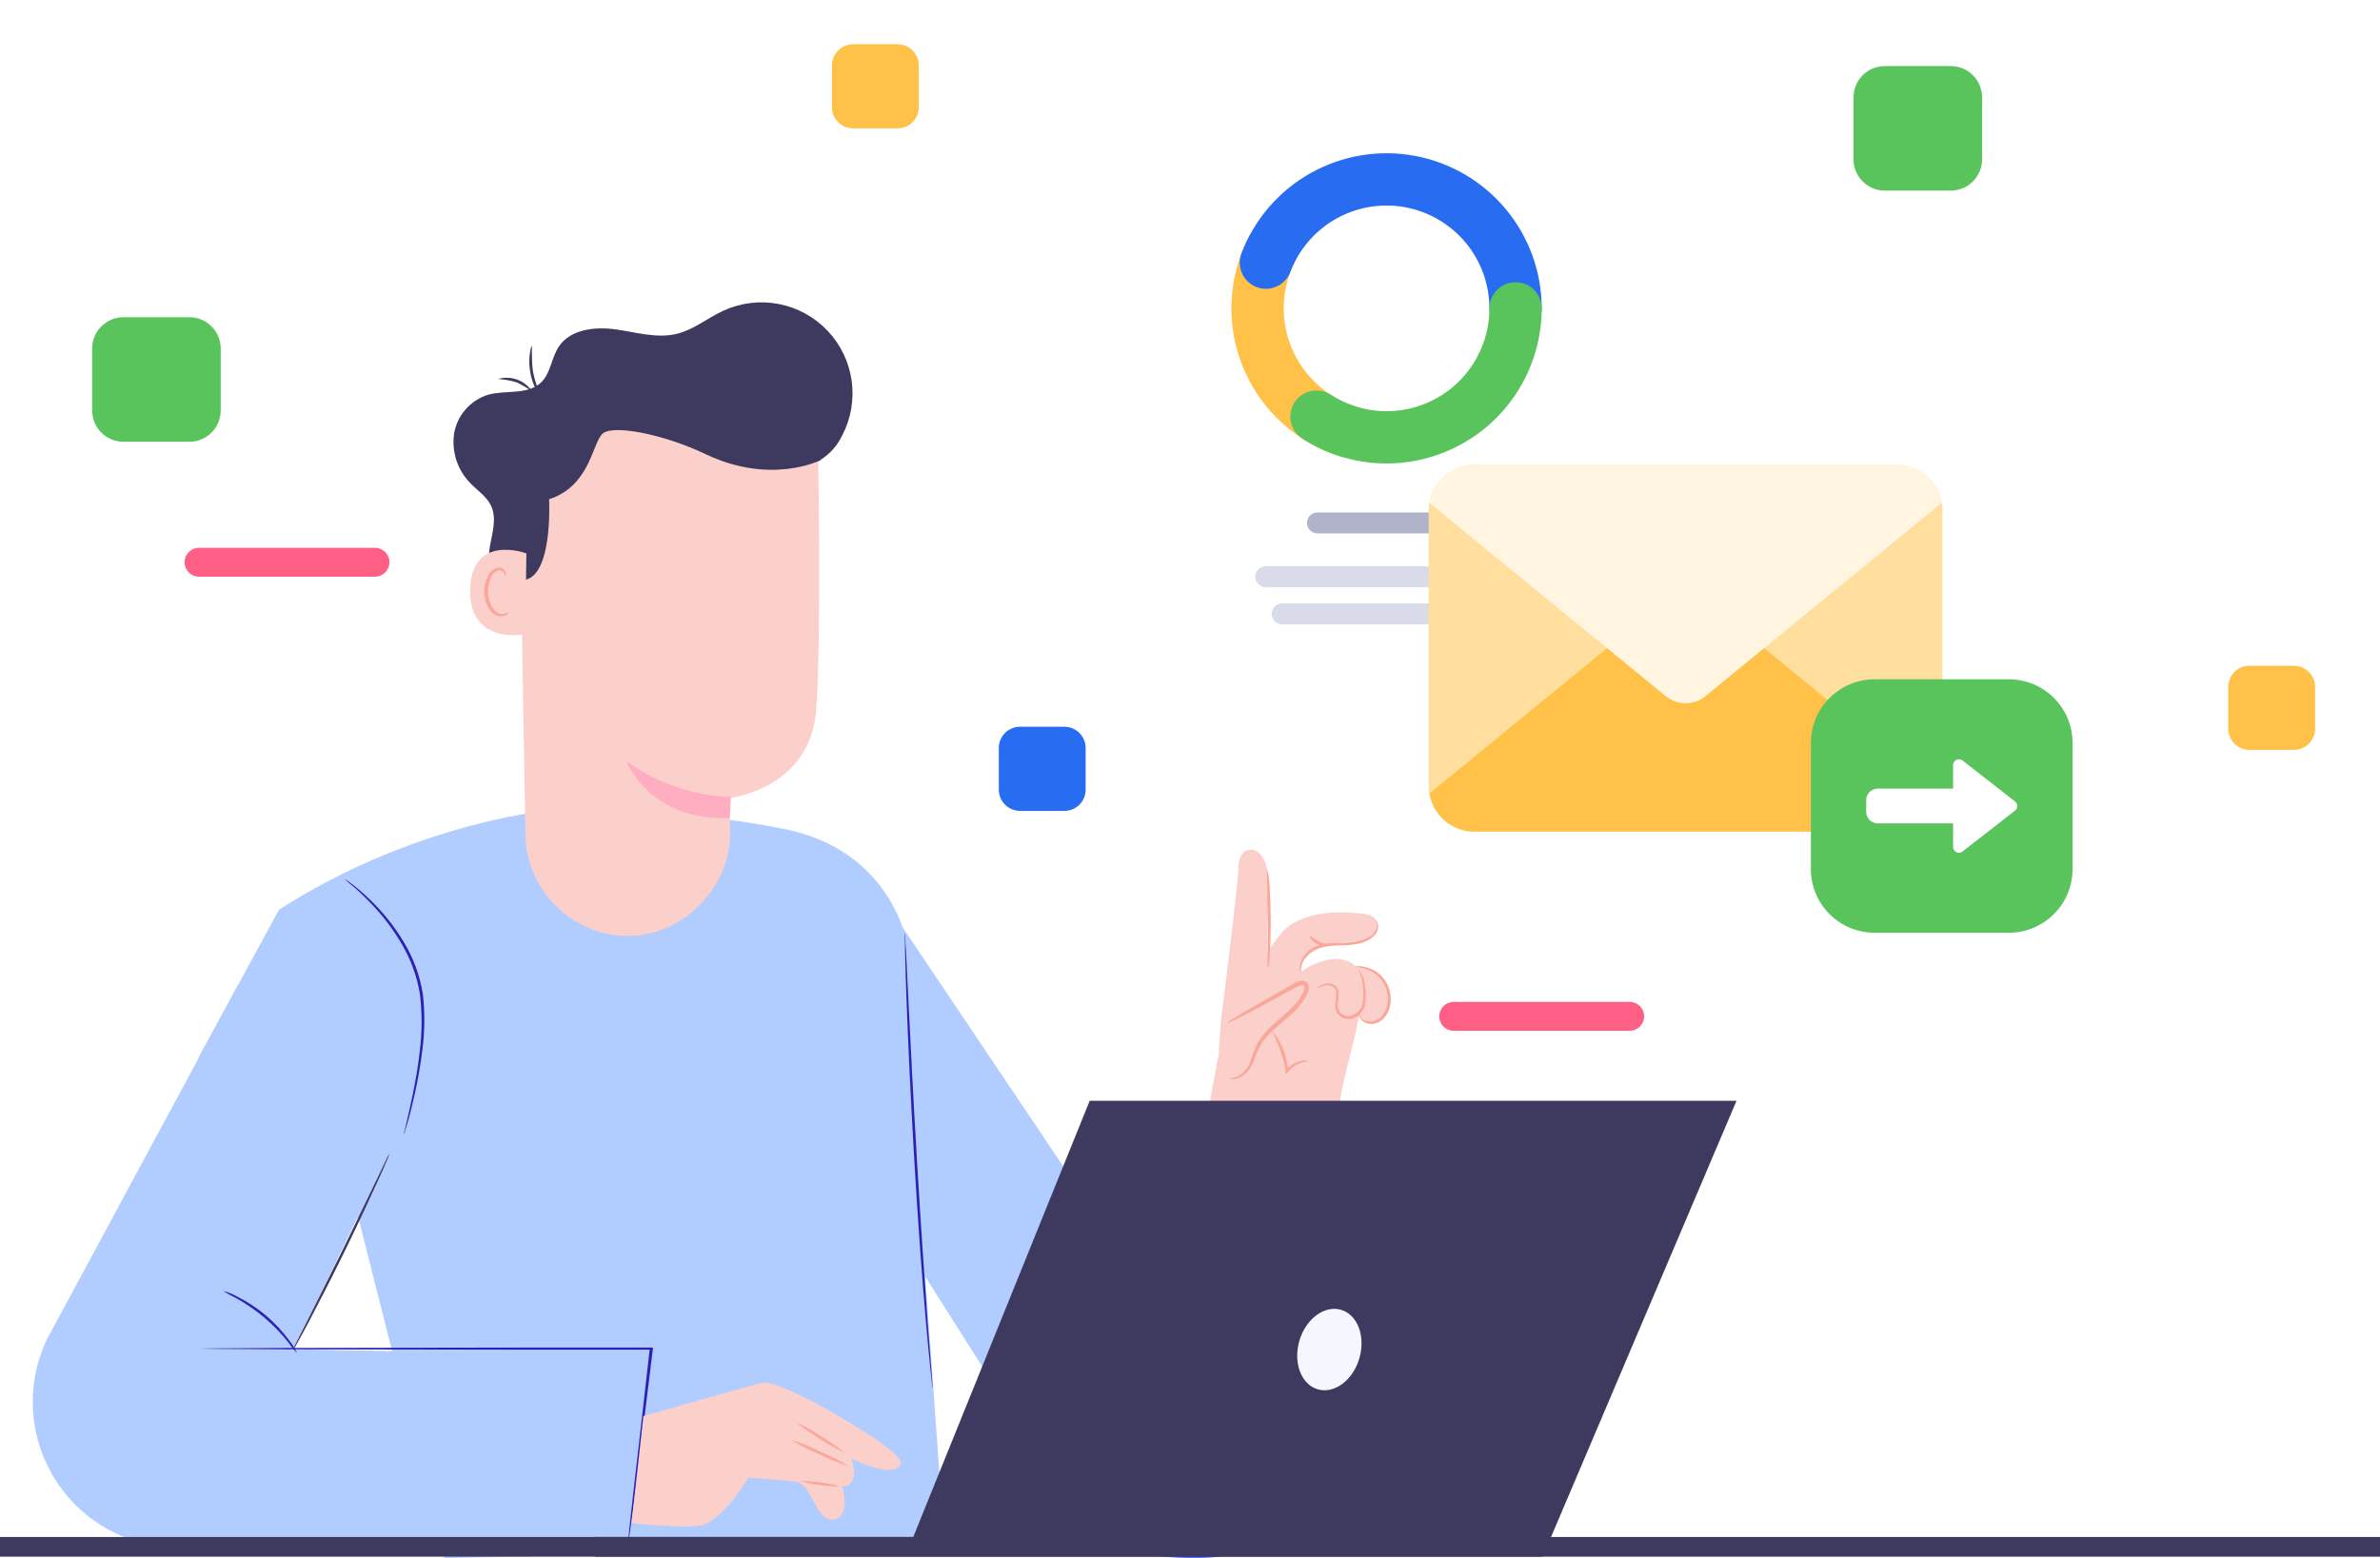
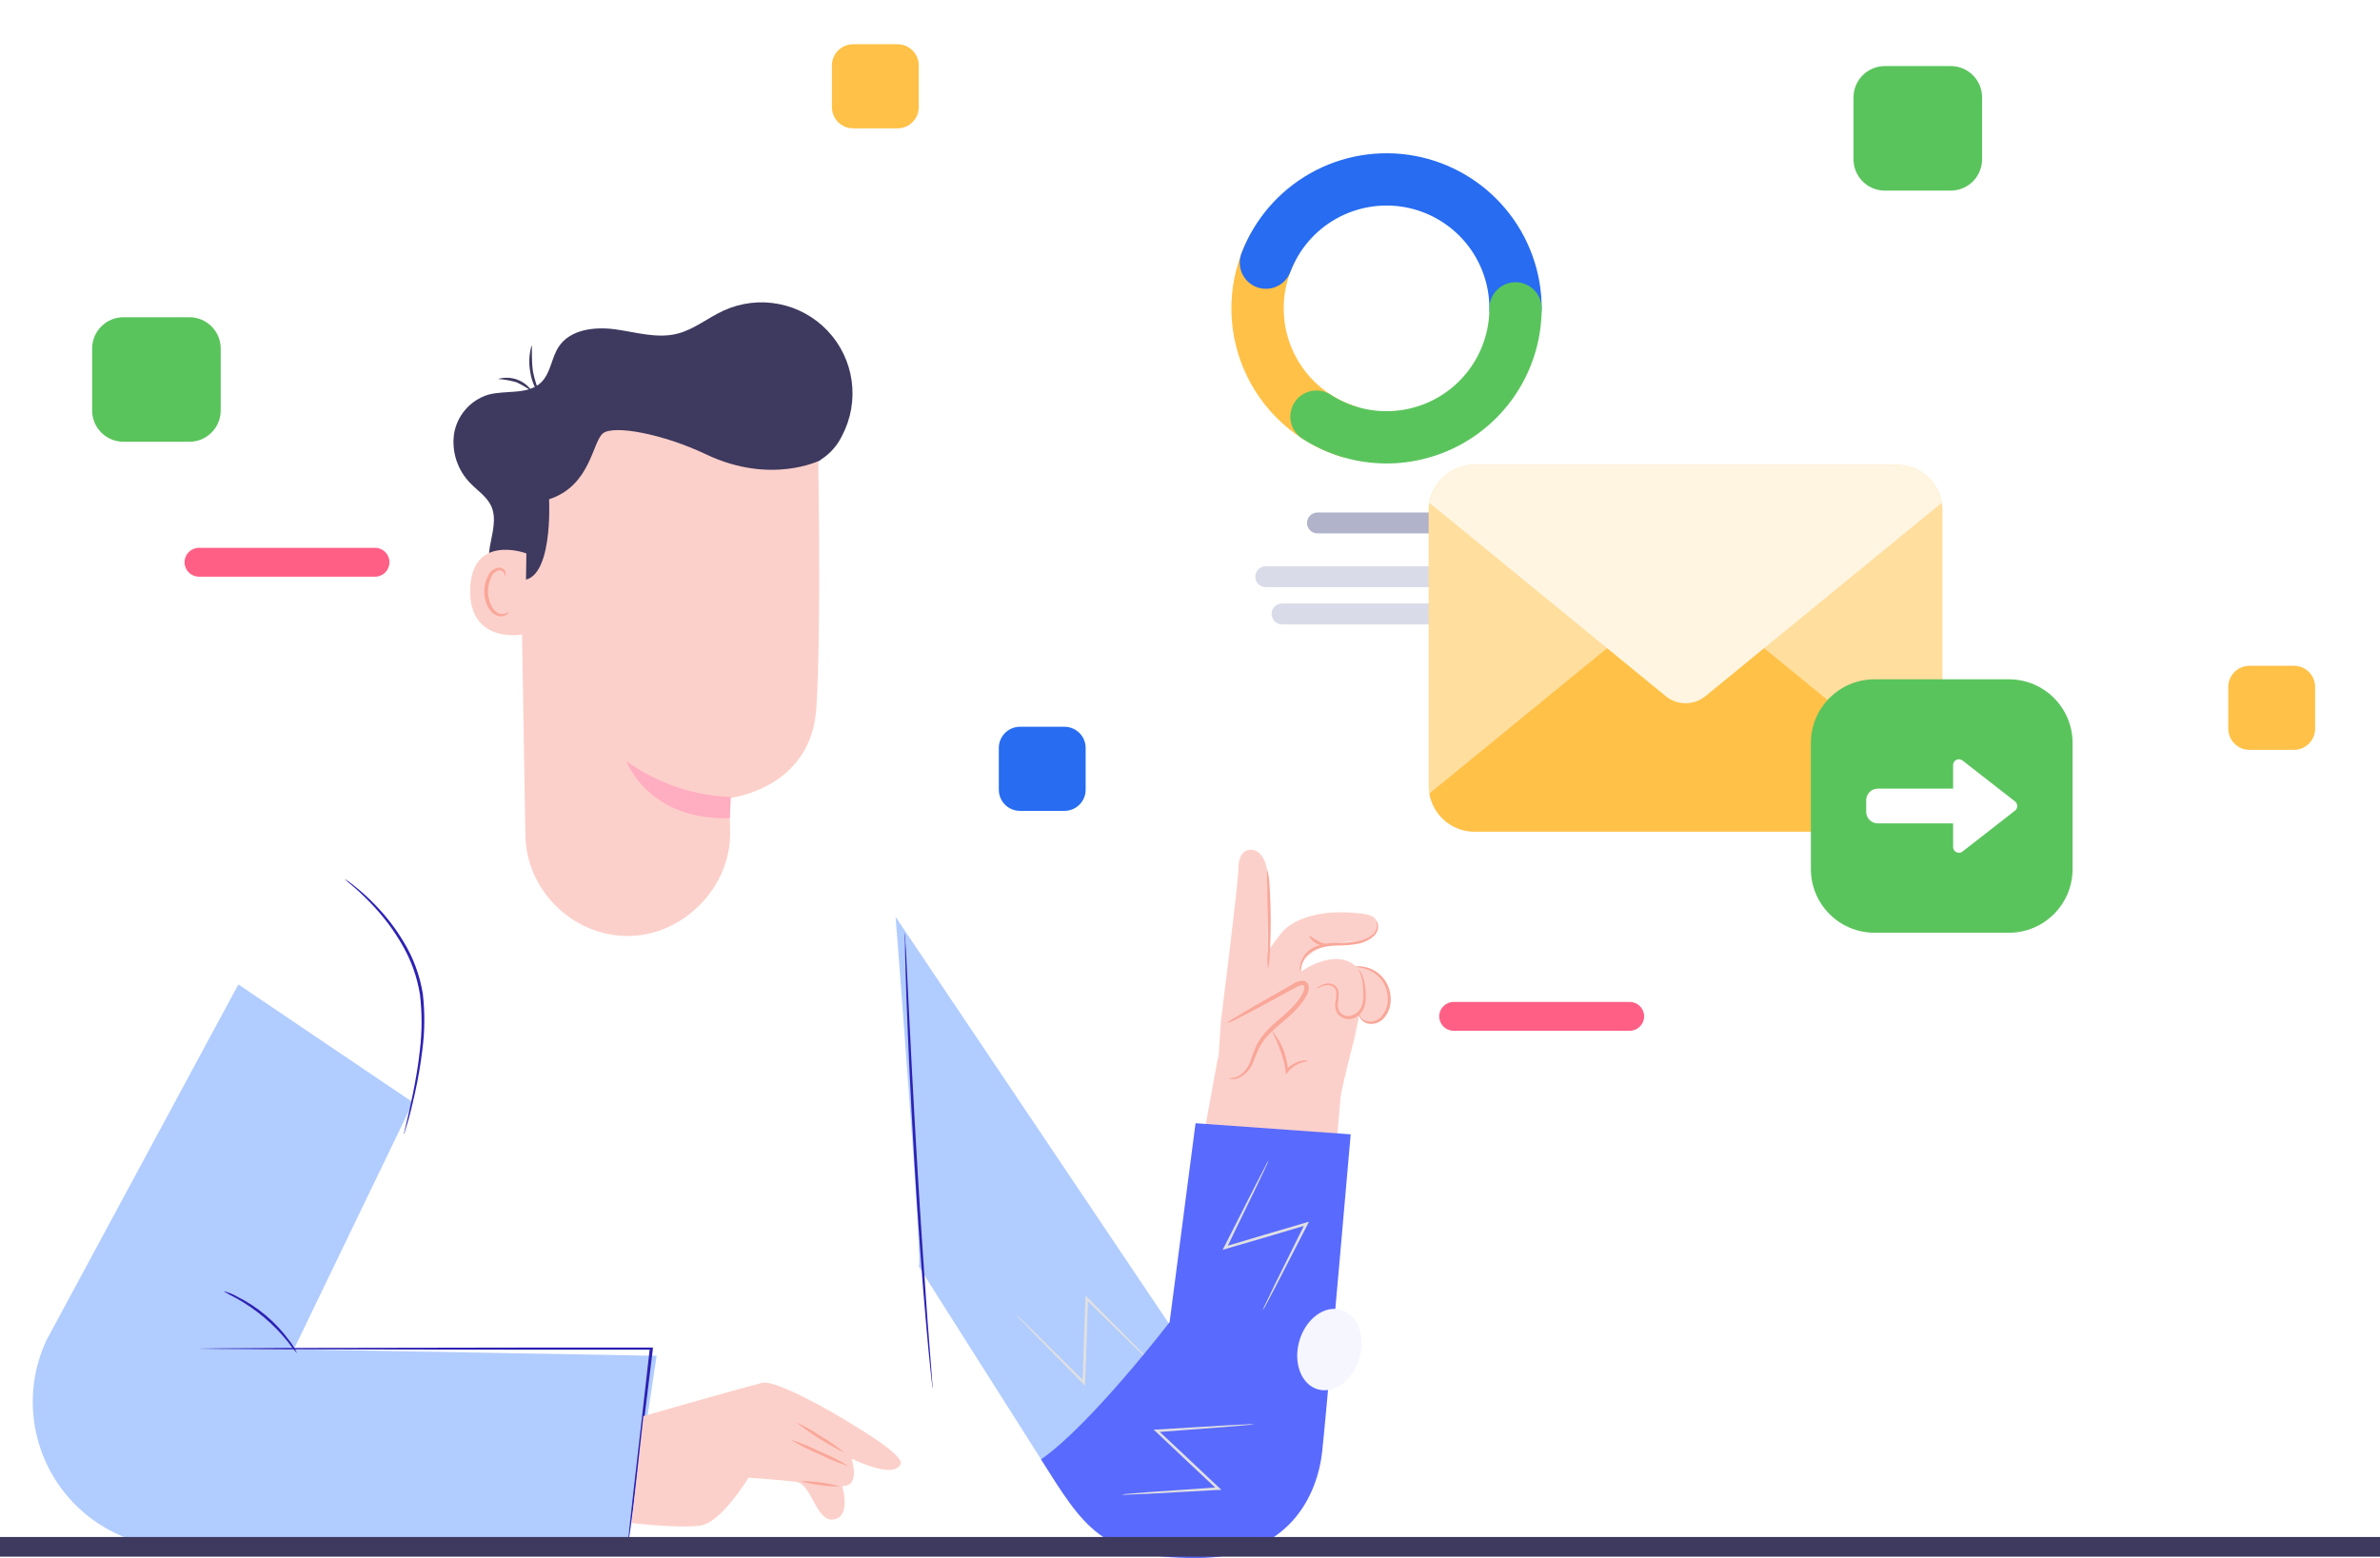
<svg xmlns="http://www.w3.org/2000/svg" width="484" height="317" viewBox="0 0 484 317" fill="none">
  <g clip-path="url(#clip0_39_121)">
    <g filter="url(#filter0_d_39_121)">
      <path d="M314.8 22.919H248.817C243.232 22.919 238.705 27.446 238.705 33.031V122.496C238.705 128.08 243.232 132.607 248.817 132.607H314.8C320.384 132.607 324.911 128.08 324.911 122.496V33.031C324.911 27.446 320.384 22.919 314.8 22.919Z" fill="white" />
    </g>
    <path d="M316.739 20.006H247.199C241.614 20.006 237.087 24.533 237.087 30.117V128.07C237.087 133.655 241.614 138.182 247.199 138.182H316.739C322.324 138.182 326.851 133.655 326.851 128.07V30.117C326.851 24.533 322.324 20.006 316.739 20.006Z" fill="white" />
    <path d="M296.02 104.25H267.92C266.745 104.25 265.793 105.202 265.793 106.377C265.793 107.551 266.745 108.504 267.92 108.504H296.02C297.195 108.504 298.147 107.551 298.147 106.377C298.147 105.202 297.195 104.25 296.02 104.25Z" fill="#B1B3CB" />
    <path d="M306.539 115.18H257.402C256.227 115.18 255.275 116.132 255.275 117.307C255.275 118.481 256.227 119.434 257.402 119.434H306.539C307.713 119.434 308.666 118.481 308.666 117.307C308.666 116.132 307.713 115.18 306.539 115.18Z" fill="#D9DBE9" />
    <path d="M303.219 122.758H260.722C259.547 122.758 258.595 123.71 258.595 124.885C258.595 126.059 259.547 127.012 260.722 127.012H303.219C304.394 127.012 305.346 126.059 305.346 124.885C305.346 123.71 304.394 122.758 303.219 122.758Z" fill="#D9DBE9" />
    <path d="M274.187 87.779C270.529 86.642 267.163 84.719 264.328 82.142C261.492 79.566 259.256 76.4 257.775 72.867C256.294 69.334 255.605 65.519 255.756 61.691C255.907 57.863 256.895 54.114 258.65 50.709" stroke="#FFC147" stroke-width="10.634" stroke-linecap="round" />
    <path d="M257.438 53.429C259.614 47.689 263.732 42.895 269.078 39.879C274.424 36.863 280.657 35.816 286.695 36.922C292.732 38.028 298.19 41.216 302.12 45.93C306.05 50.645 308.202 56.589 308.202 62.726" stroke="#276CF1" stroke-width="10.634" stroke-linecap="round" />
    <path d="M308.202 62.726C308.202 67.444 306.929 72.075 304.519 76.13C302.108 80.186 298.648 83.516 294.504 85.77C290.36 88.025 285.684 89.12 280.97 88.94C276.255 88.761 271.676 87.313 267.716 84.75" stroke="#5AC45C" stroke-width="10.634" stroke-linecap="round" />
    <path d="M216.472 147.837H207.427C205.049 147.837 203.121 149.765 203.121 152.143V160.637C203.121 163.016 205.049 164.943 207.427 164.943H216.472C218.85 164.943 220.778 163.016 220.778 160.637V152.143C220.778 149.765 218.85 147.837 216.472 147.837Z" fill="#276CF1" />
    <path d="M182.531 9H173.486C171.108 9 169.18 10.928 169.18 13.306V21.801C169.18 24.179 171.108 26.107 173.486 26.107H182.531C184.909 26.107 186.837 24.179 186.837 21.801V13.306C186.837 10.928 184.909 9 182.531 9Z" fill="#FFC147" />
    <path d="M466.498 135.429H457.453C455.075 135.429 453.147 137.357 453.147 139.735V148.229C453.147 150.607 455.075 152.535 457.453 152.535H466.498C468.876 152.535 470.804 150.607 470.804 148.229V139.735C470.804 137.357 468.876 135.429 466.498 135.429Z" fill="#FFC147" />
    <path d="M396.704 13.439H383.308C379.786 13.439 376.931 16.294 376.931 19.816V32.397C376.931 35.919 379.786 38.774 383.308 38.774H396.704C400.226 38.774 403.081 35.919 403.081 32.397V19.816C403.081 16.294 400.226 13.439 396.704 13.439Z" fill="#5AC45C" />
    <path d="M38.508 64.527H25.112C21.59 64.527 18.735 67.382 18.735 70.904V83.485C18.735 87.007 21.59 89.862 25.112 89.862H38.508C42.03 89.862 44.885 87.007 44.885 83.485V70.904C44.885 67.382 42.03 64.527 38.508 64.527Z" fill="#5AC45C" />
    <path d="M331.419 203.809H295.617C293.996 203.809 292.682 205.123 292.682 206.744V206.744C292.682 208.365 293.996 209.679 295.617 209.679H331.419C333.04 209.679 334.354 208.365 334.354 206.744C334.354 205.123 333.04 203.809 331.419 203.809Z" fill="#FF5F85" />
    <path d="M76.268 111.436H40.465C38.844 111.436 37.53 112.75 37.53 114.371V114.371C37.53 115.992 38.844 117.306 40.465 117.306H76.268C77.889 117.306 79.203 115.992 79.203 114.371C79.203 112.75 77.889 111.436 76.268 111.436Z" fill="#FF5F85" />
    <path d="M385.699 169.173H299.861C294.709 169.173 290.531 164.995 290.531 159.843V103.862C290.531 98.71 294.709 94.532 299.861 94.532H385.699C390.851 94.532 395.029 98.71 395.029 103.862V159.843C395.029 164.995 390.851 169.173 385.699 169.173Z" fill="#FFDE9E" />
    <path d="M342.784 118.791L290.693 161.411C291.442 165.813 295.248 169.173 299.865 169.173H385.702C390.319 169.173 394.126 165.813 394.874 161.411L342.784 118.791Z" fill="#FFC147" />
    <path d="M290.692 102.295L338.743 141.61C341.092 143.532 344.471 143.532 346.823 141.61L394.873 102.295C394.125 97.893 390.318 94.532 385.701 94.532H299.864C295.247 94.532 291.441 97.893 290.692 102.295Z" fill="#FFF5E1" />
    <path d="M381.216 189.733H408.53C415.684 189.733 421.484 183.933 421.484 176.778V151.136C421.484 143.981 415.684 138.182 408.53 138.182H381.216C374.061 138.182 368.262 143.981 368.262 151.136V176.778C368.262 183.933 374.061 189.733 381.216 189.733Z" fill="#5AC45C" />
    <path d="M403.081 160.42H381.868C380.566 160.42 379.511 161.475 379.511 162.777V165.134C379.511 166.436 380.566 167.491 381.868 167.491H403.081V160.42Z" fill="white" />
    <path d="M398.367 173.468C398.191 173.468 398.015 173.429 397.85 173.348C397.445 173.151 397.188 172.741 397.188 172.29V155.624C397.188 155.174 397.445 154.762 397.85 154.566C398.256 154.368 398.736 154.418 399.092 154.695L409.782 163.028C410.068 163.251 410.235 163.594 410.235 163.958C410.235 164.322 410.068 164.664 409.782 164.888L399.092 173.221C398.881 173.385 398.625 173.468 398.367 173.468Z" fill="white" />
    <path d="M20.704 293.087C20.789 292.923 20.861 292.753 20.92 292.579C21.071 292.2 21.244 291.714 21.471 291.119C21.947 289.844 22.552 287.974 23.352 285.715C24.876 281.1 26.789 274.658 28.821 267.513C30.853 260.368 32.701 253.926 34.15 249.289C34.874 247.019 35.458 245.16 35.89 243.798C36.085 243.193 36.236 242.717 36.355 242.307C36.421 242.136 36.468 241.958 36.495 241.777C36.399 241.933 36.323 242.1 36.268 242.274C36.128 242.663 35.944 243.15 35.717 243.744C35.242 245.02 34.636 246.879 33.847 249.149C32.312 253.764 30.399 260.206 28.378 267.351C26.357 274.495 24.53 280.959 23.038 285.574C22.325 287.844 21.73 289.703 21.309 291.055C21.114 291.671 20.963 292.135 20.833 292.557C20.773 292.729 20.729 292.906 20.704 293.087Z" fill="#E0E0E0" />
-     <path d="M72.966 247.981L40.334 215.198L56.742 185.063C82.325 168.547 107.889 165.402 107.889 165.402C125.028 164.237 142.245 165.294 159.112 168.547C181.689 172.902 184.481 192.175 184.481 192.175L188.177 259.806L192.144 314.877L90.379 316.931L72.966 248.025" fill="#B1CCFF" />
    <path d="M127.788 313.71L36.637 314.791C31.616 314.849 26.662 313.63 22.241 311.249C17.82 308.867 14.077 305.4 11.364 301.175C8.65 296.95 7.055 292.104 6.728 287.093C6.402 282.082 7.354 277.07 9.496 272.528L48.473 200.25L83.98 224.245L59.757 274.474L133.538 275.792L127.788 313.71Z" fill="#B1CCFF" />
    <path d="M182.126 186.509L254.403 294.081L211.729 296.87C211.729 296.87 186.242 256.715 186.815 257.536C187.831 259.05 182.126 186.509 182.126 186.509Z" fill="#B1CCFF" />
    <path d="M82.142 230.741C82.144 230.543 82.177 230.346 82.239 230.158C82.347 229.725 82.466 229.185 82.628 228.515C82.963 227.099 83.46 225.045 83.968 222.494C84.476 219.943 85.049 216.874 85.406 213.458C85.845 209.756 85.845 206.016 85.406 202.314C84.82 198.644 83.539 195.118 81.634 191.927C80.102 189.299 78.29 186.846 76.229 184.609C74.84 183.08 73.36 181.637 71.798 180.286C71.202 179.82 70.632 179.322 70.09 178.794C70.266 178.881 70.432 178.986 70.587 179.107C70.89 179.334 71.376 179.648 71.938 180.113C73.564 181.396 75.095 182.794 76.521 184.296C78.652 186.516 80.523 188.971 82.099 191.613C84.071 194.854 85.393 198.448 85.99 202.195C86.418 205.943 86.389 209.728 85.903 213.469C85.538 216.512 85.019 219.536 84.347 222.527C83.785 225.088 83.266 227.131 82.823 228.536C82.628 229.239 82.455 229.779 82.336 230.147C82.291 230.351 82.226 230.55 82.142 230.741Z" fill="#2D21B3" />
-     <path d="M79.202 234.632C79.046 235.195 78.836 235.742 78.575 236.265C78.143 237.345 77.494 238.794 76.662 240.588C75.008 244.252 72.663 249.289 69.961 254.802C67.258 260.314 64.708 265.254 62.816 268.853C61.865 270.626 61.087 272.096 60.535 273.036C60.272 273.56 59.969 274.062 59.627 274.539C59.822 273.987 60.06 273.452 60.341 272.939C60.892 271.858 61.605 270.41 62.503 268.669L69.496 254.618C72.144 249.138 74.554 244.187 76.349 240.48C77.192 238.74 77.884 237.291 78.424 236.156C78.64 235.628 78.901 235.118 79.202 234.632Z" fill="#3E395F" />
    <path d="M127.787 313.71C127.787 313.71 127.787 313.645 127.787 313.526C127.787 313.407 127.787 313.191 127.787 312.964C127.841 312.445 127.917 311.721 128.003 310.802C128.219 308.878 128.522 306.144 128.9 302.696C129.7 295.702 130.846 285.866 132.143 274.268L132.402 274.549H105.478L58.448 274.474L44.181 274.387L40.3 274.333H39.284H38.938C39.053 274.319 39.169 274.319 39.284 274.333H40.3L44.181 274.279L58.448 274.193L105.553 274.117H132.478H132.77V274.398C131.343 285.985 130.143 295.821 129.279 302.804C128.846 306.241 128.49 308.976 128.198 310.9C128.083 311.807 127.985 312.528 127.906 313.061L127.819 313.613C127.809 313.645 127.798 313.71 127.787 313.71Z" fill="#2D21B3" />
    <path d="M60.396 275.274C59.743 274.553 59.136 273.791 58.58 272.993C55.667 269.336 52.059 266.291 47.965 264.032C47.091 263.609 46.24 263.14 45.415 262.627C46.374 262.852 47.295 263.216 48.149 263.708C52.413 265.815 56.1 268.927 58.893 272.777C59.507 273.536 60.012 274.376 60.396 275.274Z" fill="#2D21B3" />
    <path d="M189.691 282.429C189.612 282.121 189.561 281.806 189.54 281.489C189.464 280.829 189.367 279.932 189.237 278.797C188.988 276.463 188.653 273.079 188.297 268.896C187.551 260.52 186.697 248.932 185.94 236.135C185.184 223.337 184.654 211.728 184.351 203.33C184.2 199.125 184.092 195.764 184.049 193.375C184.049 192.24 184.049 191.343 183.995 190.673C183.978 190.36 183.978 190.046 183.995 189.733C184.055 190.043 184.087 190.357 184.092 190.673C184.092 191.332 184.178 192.24 184.243 193.375C184.362 195.775 184.524 199.158 184.73 203.308C185.13 211.707 185.724 223.294 186.481 236.102C187.237 248.911 188.037 260.476 188.643 268.864C188.967 273.004 189.226 276.43 189.41 278.786C189.496 279.867 189.561 280.819 189.615 281.478C189.669 281.792 189.695 282.11 189.691 282.429Z" fill="#2D21B3" />
    <path d="M235.023 278.084C234.637 277.79 234.275 277.465 233.942 277.111L230.981 274.258L220.81 264.292L221.264 264.108C221.177 266.767 221.091 269.642 220.993 272.636C220.896 275.63 220.777 278.603 220.68 281.283V281.91L220.237 281.467L210.336 271.361L207.504 268.41C207.152 268.075 206.827 267.714 206.531 267.329C206.916 267.625 207.278 267.95 207.612 268.302L210.552 271.145L220.604 281.11L220.14 281.294C220.226 278.592 220.323 275.674 220.421 272.647C220.518 269.621 220.637 266.778 220.734 264.119V263.503L221.166 263.935L231.186 274.052L234.051 277.014C234.404 277.343 234.729 277.701 235.023 278.084Z" fill="#E0E0E0" />
    <path d="M130.846 288.06C130.846 288.06 149.027 282.818 155.047 281.283C157.393 280.689 167.434 285.985 174.374 290.395C174.374 290.395 183.929 296.059 183.161 297.799C182.307 299.723 178.838 299.334 173.163 296.718C173.163 296.718 175.13 302.415 171.271 302.285C171.271 302.285 173.185 308.446 169.574 309.084C165.964 309.721 165.121 301.863 161.943 301.442C158.766 301.02 152.215 300.588 152.215 300.588C152.215 300.588 146.735 309.667 142.488 310.316C138.24 310.964 128.436 309.808 128.436 309.808L130.846 288.06Z" fill="#FCD0CA" />
    <path d="M161.879 289.314C163.659 290.107 165.36 291.066 166.96 292.179C168.657 293.139 170.257 294.261 171.737 295.529C168.256 293.786 164.954 291.704 161.879 289.314Z" fill="#F9A799" />
    <path d="M160.809 292.849C162.885 293.502 164.903 294.33 166.84 295.324C168.842 296.138 170.773 297.118 172.612 298.253C170.534 297.607 168.516 296.782 166.581 295.789C164.574 294.979 162.643 293.995 160.809 292.849Z" fill="#F9A799" />
    <path d="M162.754 301.29C165.5 301.28 168.235 301.644 170.883 302.371C168.137 302.379 165.403 302.015 162.754 301.29Z" fill="#F9A799" />
    <path d="M107.187 114.055C107.401 114.756 107.404 115.504 107.196 116.206C106.987 116.908 106.577 117.533 106.015 118.004C105.454 118.474 104.767 118.769 104.039 118.851C103.311 118.933 102.575 118.799 101.923 118.465C99.459 117.222 99.145 113.818 99.632 111.104C100.118 108.391 101.037 105.484 99.902 102.965C99.026 101.041 97.135 99.82 95.665 98.307C94.368 96.992 93.393 95.394 92.817 93.638C92.241 91.883 92.08 90.018 92.346 88.19C92.658 86.367 93.467 84.666 94.683 83.274C95.9 81.881 97.478 80.852 99.243 80.299C102.863 79.294 107.327 80.407 110.051 77.781C112.008 75.879 112.127 72.776 113.64 70.507C115.985 66.983 120.947 66.421 125.14 66.994C129.334 67.567 133.593 68.918 137.7 67.891C141.127 67.037 143.937 64.648 147.158 63.178C150.669 61.573 154.593 61.106 158.382 61.841C162.171 62.576 165.636 64.477 168.292 67.278C170.948 70.079 172.662 73.641 173.194 77.463C173.727 81.287 173.051 85.18 171.262 88.6C170.069 91.103 168.039 93.111 165.522 94.275" fill="#3E395F" />
    <path d="M127.701 190.392C138.988 190.37 148.642 180.427 148.486 169.272C148.447 166.516 148.216 162.349 148.216 162.349C148.216 162.349 164.905 160.674 166.007 144.136C167.11 127.599 166.321 89.433 166.321 89.433C157.138 84.877 146.906 82.853 136.681 83.57C126.455 84.286 116.606 87.716 108.148 93.508L105.597 95.27L106.84 169.812C106.974 181.075 116.438 190.411 127.701 190.392Z" fill="#FCD0CA" />
    <path d="M148.628 162.122C140.976 161.849 133.579 159.306 127.377 154.815C127.377 154.815 131.831 166.997 148.422 166.413L148.628 162.122Z" fill="#FFADC1" />
    <path d="M166.807 93.627C166.807 93.627 156.809 98.707 143.568 92.416C134.921 88.287 124.793 86.374 122.61 88.157C120.427 89.941 120.135 98.804 111.661 101.56C111.661 101.56 112.579 118.487 105.813 118.011C99.047 117.536 102.765 91.238 102.765 91.238L119.119 82.85L137.072 79.1L154.096 81.164L167.304 84.504L166.807 93.627Z" fill="#3E395F" />
    <path d="M107.047 112.575C106.776 112.434 95.859 108.586 95.611 119.925C95.362 131.263 106.787 129.177 106.809 128.853C106.83 128.528 107.047 112.575 107.047 112.575Z" fill="#FCD0CA" />
    <path d="M103.435 124.475C103.435 124.475 103.23 124.616 102.895 124.756C102.42 124.949 101.889 124.949 101.414 124.756C100.225 124.291 99.252 122.367 99.252 120.324C99.251 119.351 99.461 118.388 99.868 117.503C99.985 117.152 100.184 116.834 100.45 116.577C100.715 116.319 101.038 116.129 101.393 116.023C101.621 115.981 101.857 116.014 102.066 116.117C102.274 116.221 102.444 116.388 102.549 116.595C102.69 116.909 102.614 117.136 102.668 117.157C102.722 117.179 102.917 116.974 102.841 116.509C102.782 116.226 102.629 115.971 102.409 115.785C102.103 115.544 101.715 115.432 101.328 115.471C100.86 115.552 100.42 115.751 100.051 116.05C99.682 116.349 99.396 116.738 99.22 117.179C98.721 118.152 98.461 119.231 98.463 120.324C98.463 122.605 99.609 124.778 101.23 125.286C101.534 125.378 101.853 125.403 102.167 125.358C102.481 125.313 102.781 125.2 103.046 125.026C103.435 124.756 103.435 124.497 103.435 124.475Z" fill="#F9A799" />
    <path d="M101.272 77.089C102.566 76.71 103.947 76.76 105.21 77.231C106.473 77.703 107.549 78.57 108.277 79.705C107.269 78.942 106.182 78.289 105.034 77.759C103.807 77.406 102.546 77.181 101.272 77.089Z" fill="#3E395F" />
    <path d="M108.094 70.301C108.299 70.301 107.986 72.69 108.375 75.522C108.711 77.224 109.244 78.882 109.964 80.461C109.964 80.461 109.488 80.061 109.013 79.218C108.402 78.096 107.999 76.873 107.824 75.608C107.509 73.842 107.601 72.027 108.094 70.301Z" fill="#3E395F" />
    <path d="M216.788 301.766C219.216 306.274 222.895 309.985 227.382 312.452C231.869 314.92 236.973 316.04 242.08 315.677C248.115 315.255 253.825 312.787 258.268 308.682C262.711 304.577 265.622 299.08 266.519 293.097L272.788 221.338L247.679 215.133L237.422 271.339C237.422 271.339 232.06 294.892 216.788 301.766Z" fill="#FCD0CA" />
    <path d="M247.453 220.332L248.285 207.74C248.285 207.74 251.842 179.486 251.842 176.719C251.842 173.541 253.366 172.763 254.544 172.849C256.37 172.968 257.667 175.227 257.786 177.962C257.786 178.902 257.7 193.84 257.7 193.84C258.564 192.428 259.528 191.081 260.586 189.808C262.748 187.009 267.979 185.409 273.308 185.582C278.637 185.755 280.096 186.274 280.128 188.338C280.109 188.733 280.003 189.118 279.816 189.466C279.628 189.814 279.366 190.115 279.047 190.349C278.064 191.168 276.814 191.599 275.534 191.559C267.006 191.408 264.726 195.958 264.726 195.958L264.618 197.612C264.618 197.612 269.795 193.905 273.924 195.45C274.534 195.676 275.093 196.022 275.567 196.466C276.729 196.471 277.871 196.78 278.877 197.361C279.884 197.943 280.721 198.778 281.305 199.783C281.89 200.788 282.201 201.928 282.209 203.091C282.217 204.253 281.921 205.398 281.35 206.411C281.127 206.93 280.751 207.369 280.272 207.669C279.793 207.968 279.233 208.114 278.669 208.086C278.097 207.914 277.58 207.598 277.167 207.167C276.925 206.962 276.668 206.774 276.399 206.605L275.448 211.177C275.448 211.177 272.757 221.338 272.086 225.899" fill="#FCD0CA" />
    <path d="M249.906 219.349C251.463 219.781 253.073 218.635 253.916 217.252C254.759 215.868 255.116 214.236 255.851 212.788C258.078 208.464 263.417 206.411 265.46 201.979C265.741 201.363 265.892 200.52 265.352 200.109C264.811 199.698 264.141 200.033 263.59 200.336L249.539 208.118" fill="#FCD0CA" />
    <path d="M249.527 208.097C249.964 207.709 250.447 207.375 250.964 207.102C251.916 206.508 253.31 205.686 255.039 204.681L261.146 201.19L262.908 200.196C263.565 199.676 264.401 199.439 265.232 199.536C265.489 199.619 265.714 199.779 265.878 199.993C266.043 200.207 266.138 200.466 266.151 200.736C266.179 201.18 266.101 201.625 265.924 202.033C265.599 202.754 265.193 203.436 264.713 204.065C262.768 206.594 260.249 208.183 258.433 210.032C257.55 210.868 256.8 211.834 256.207 212.896C255.677 213.89 255.342 214.928 254.931 215.868C254.679 216.653 254.258 217.373 253.698 217.978C253.138 218.583 252.452 219.058 251.689 219.37C250.532 219.716 249.884 219.37 249.927 219.306C250.487 219.323 251.045 219.231 251.57 219.035C252.246 218.69 252.843 218.208 253.323 217.62C253.803 217.032 254.155 216.351 254.358 215.62C254.705 214.573 255.105 213.545 255.558 212.539C256.154 211.389 256.932 210.341 257.86 209.437C259.72 207.491 262.184 205.859 264 203.514C264.428 202.947 264.79 202.335 265.081 201.687C265.351 201.071 265.308 200.455 264.962 200.39C264.616 200.325 263.935 200.617 263.341 200.952L261.546 201.925L255.353 205.297C253.58 206.238 252.11 206.973 251.137 207.459C250.633 207.747 250.091 207.961 249.527 208.097Z" fill="#F9A799" />
    <path d="M264.422 197.731C264.517 196.708 264.855 195.723 265.406 194.856C266.046 193.967 266.955 193.307 268 192.975C269.308 192.545 270.676 192.326 272.053 192.327C273.467 192.341 274.878 192.218 276.268 191.959C277.433 191.722 278.514 191.181 279.403 190.392C279.698 190.119 279.928 189.783 280.074 189.408C280.22 189.034 280.279 188.631 280.246 188.23C280.23 187.936 280.133 187.651 279.965 187.409C279.911 187.409 279.965 187.722 280.019 188.241C280.014 188.603 279.93 188.96 279.773 189.287C279.617 189.613 279.391 189.902 279.111 190.133C278.247 190.813 277.231 191.272 276.149 191.473C274.789 191.696 273.41 191.798 272.031 191.775C270.603 191.76 269.182 191.983 267.827 192.435C266.693 192.829 265.724 193.59 265.07 194.597C264.647 195.274 264.402 196.047 264.357 196.845C264.296 197.14 264.318 197.447 264.422 197.731Z" fill="#F9A799" />
    <path d="M257.709 176.902C257.618 177.891 257.618 178.886 257.709 179.875C257.709 181.907 257.709 184.339 257.785 187.02C257.861 189.7 257.785 192.132 257.785 194.164C257.72 195.155 257.742 196.15 257.85 197.137C258.086 196.167 258.206 195.173 258.207 194.175C258.336 192.348 258.423 189.851 258.412 187.02C258.401 184.188 258.293 181.68 258.163 179.853C258.118 178.856 257.966 177.867 257.709 176.902Z" fill="#F9A799" />
    <path d="M267.794 201.049C268.096 200.977 268.387 200.864 268.659 200.714C269.011 200.534 269.398 200.431 269.793 200.413C270.188 200.394 270.583 200.46 270.951 200.606C271.176 200.729 271.367 200.908 271.503 201.126C271.639 201.343 271.717 201.593 271.729 201.849C271.763 202.494 271.716 203.14 271.588 203.773C271.409 204.569 271.537 205.402 271.945 206.108C272.203 206.471 272.543 206.767 272.938 206.974C273.332 207.18 273.77 207.291 274.215 207.297C274.652 207.294 275.085 207.202 275.486 207.028C275.887 206.853 276.249 206.599 276.55 206.281C277.113 205.716 277.49 204.991 277.63 204.206C277.8 202.934 277.782 201.645 277.576 200.379C277.464 199.523 277.205 198.693 276.809 197.926C276.506 197.385 276.225 197.18 276.204 197.201C276.182 197.223 276.377 197.493 276.604 198.023C276.9 198.8 277.086 199.615 277.155 200.444C277.297 201.663 277.279 202.895 277.101 204.108C276.963 204.796 276.607 205.42 276.084 205.888C275.562 206.355 274.902 206.641 274.204 206.702C273.852 206.7 273.506 206.616 273.193 206.457C272.879 206.297 272.608 206.067 272.399 205.784C272.072 205.191 271.969 204.501 272.107 203.838C272.228 203.157 272.257 202.463 272.194 201.774C272.162 201.445 272.046 201.129 271.857 200.858C271.667 200.587 271.411 200.37 271.113 200.228C270.692 200.068 270.24 200.01 269.793 200.059C269.345 200.108 268.916 200.262 268.54 200.509C268.032 200.812 267.729 200.974 267.794 201.049Z" fill="#F9A799" />
    <path d="M276.301 205.827C276.225 206.109 276.256 206.409 276.387 206.67C276.539 207.041 276.774 207.372 277.074 207.638C277.374 207.904 277.73 208.098 278.117 208.205C278.699 208.33 279.304 208.302 279.872 208.124C280.44 207.946 280.953 207.624 281.359 207.189C282.334 206.118 282.857 204.712 282.819 203.265C282.819 201.835 282.373 200.441 281.543 199.277C280.866 198.327 279.943 197.58 278.873 197.115C278.172 196.798 277.416 196.619 276.647 196.585C276.106 196.585 275.814 196.585 275.814 196.672C276.812 196.8 277.785 197.077 278.7 197.493C279.66 197.97 280.485 198.68 281.1 199.558C281.818 200.648 282.195 201.927 282.181 203.233C282.217 204.529 281.77 205.793 280.927 206.778C280.584 207.166 280.149 207.46 279.66 207.632C279.172 207.804 278.648 207.849 278.138 207.762C277.798 207.685 277.478 207.537 277.2 207.326C276.922 207.115 276.693 206.847 276.528 206.54C276.377 206.13 276.376 205.827 276.301 205.827Z" fill="#F9A799" />
    <path d="M266.033 215.814C265.568 215.667 265.07 215.667 264.606 215.814C263.389 216.08 262.295 216.742 261.493 217.695L261.99 217.846C261.924 217.177 261.816 216.513 261.666 215.857C261.236 213.534 260.169 211.375 258.585 209.621C259.644 211.648 260.485 213.782 261.093 215.987C261.244 216.657 261.353 217.306 261.428 217.911L261.515 218.581L261.936 218.052C262.653 217.168 263.61 216.511 264.692 216.16C265.503 215.911 266.033 215.89 266.033 215.814Z" fill="#F9A799" />
    <path d="M266.302 190.403C266.162 190.468 266.735 191.484 268.053 192.1C269.372 192.716 270.54 192.359 270.485 192.208C270.431 192.057 269.405 192.067 268.324 191.559C267.243 191.051 266.443 190.295 266.302 190.403Z" fill="#F9A799" />
    <path d="M243.129 228.482L274.68 230.741C274.68 230.741 269.827 286.569 268.886 295.227C267.946 303.885 262.401 316.942 243.129 316.942C223.857 316.942 220.268 310.381 211.697 296.87C221.803 289.866 237.854 268.95 237.854 268.95L243.129 228.482Z" fill="#596AFF" />
    <path d="M258.002 235.994C257.84 236.465 257.645 236.924 257.418 237.367L255.657 241.085L249.431 253.937L249.117 253.559L257.299 251.127L265.611 248.684L266.217 248.511L265.925 249.062L259.44 261.655L257.526 265.275C257.315 265.718 257.065 266.141 256.781 266.54C256.946 266.078 257.141 265.626 257.364 265.189C257.818 264.259 258.445 263.027 259.137 261.503L265.417 248.824L265.73 249.203L257.429 251.667L249.236 254.067L248.642 254.24L248.923 253.688L255.376 240.966C256.165 239.464 256.802 238.232 257.278 237.313C257.482 236.854 257.724 236.413 258.002 235.994Z" fill="#E0E0E0" />
    <path d="M255.019 289.693C254.535 289.796 254.043 289.861 253.549 289.887L249.441 290.244L235.238 291.325L235.411 290.86L241.637 296.697L247.939 302.642L248.393 303.074H247.766L233.639 303.852L229.553 304.025C229.064 304.068 228.572 304.068 228.083 304.025C228.564 303.93 229.052 303.872 229.542 303.852L233.617 303.517L247.733 302.544L247.571 303.009L241.248 297.075L235.044 291.217L234.59 290.795H235.206L249.42 289.941L253.538 289.736C254.03 289.684 254.525 289.669 255.019 289.693Z" fill="#E0E0E0" />
-     <path d="M221.598 223.921L185.723 312.64H121.032V316.65H313.721L353.141 223.921H221.598Z" fill="#3E395F" />
    <path d="M276.442 276.3C275.145 280.765 271.362 283.586 267.989 282.613C264.617 281.64 262.942 277.208 264.239 272.744C265.536 268.28 269.33 265.459 272.702 266.432C276.074 267.405 277.75 271.836 276.442 276.3Z" fill="#F5F6FF" />
    <path d="M0 314.65H484" stroke="#3E395F" stroke-width="4" />
  </g>
  <defs>
    <filter id="filter0_d_39_121" x="201.359" y="0.255" width="160.898" height="184.38" filterUnits="userSpaceOnUse" color-interpolation-filters="sRGB">
      <feFlood flood-opacity="0" result="BackgroundImageFix" />
      <feColorMatrix in="SourceAlpha" type="matrix" values="0 0 0 0 0 0 0 0 0 0 0 0 0 0 0 0 0 0 127 0" result="hardAlpha" />
      <feOffset dy="14.682" />
      <feGaussianBlur stdDeviation="18.673" />
      <feColorMatrix type="matrix" values="0 0 0 0 0.125 0 0 0 0 0.141 0 0 0 0 0.541 0 0 0 0.09 0" />
      <feBlend mode="normal" in2="BackgroundImageFix" result="effect1_dropShadow_39_121" />
      <feBlend mode="normal" in="SourceGraphic" in2="effect1_dropShadow_39_121" result="shape" />
    </filter>
    <clipPath id="clip0_39_121">
      <rect width="484" height="317" fill="white" />
    </clipPath>
  </defs>
</svg>